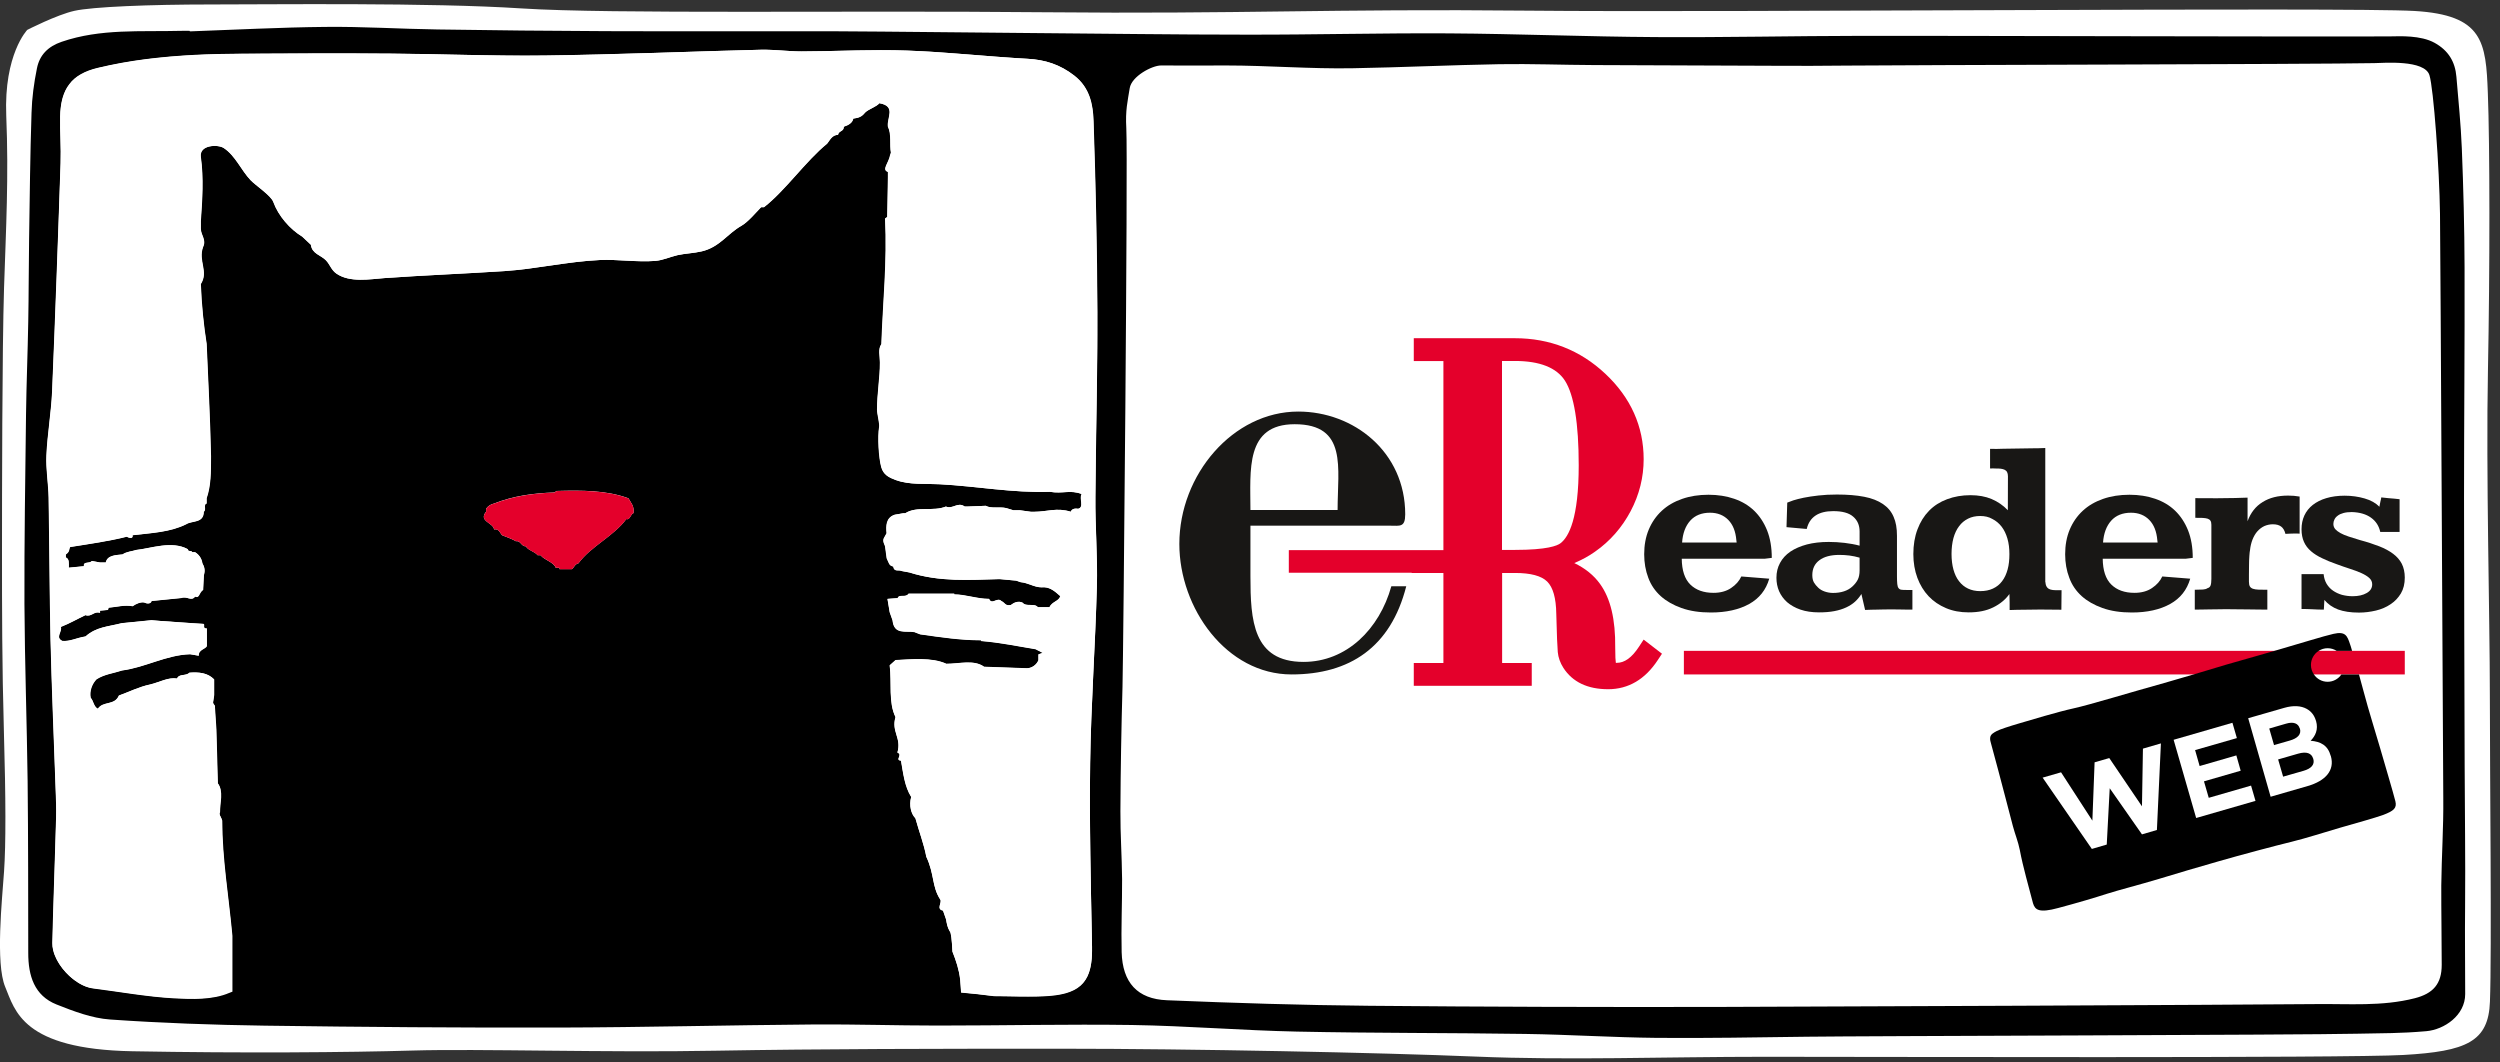
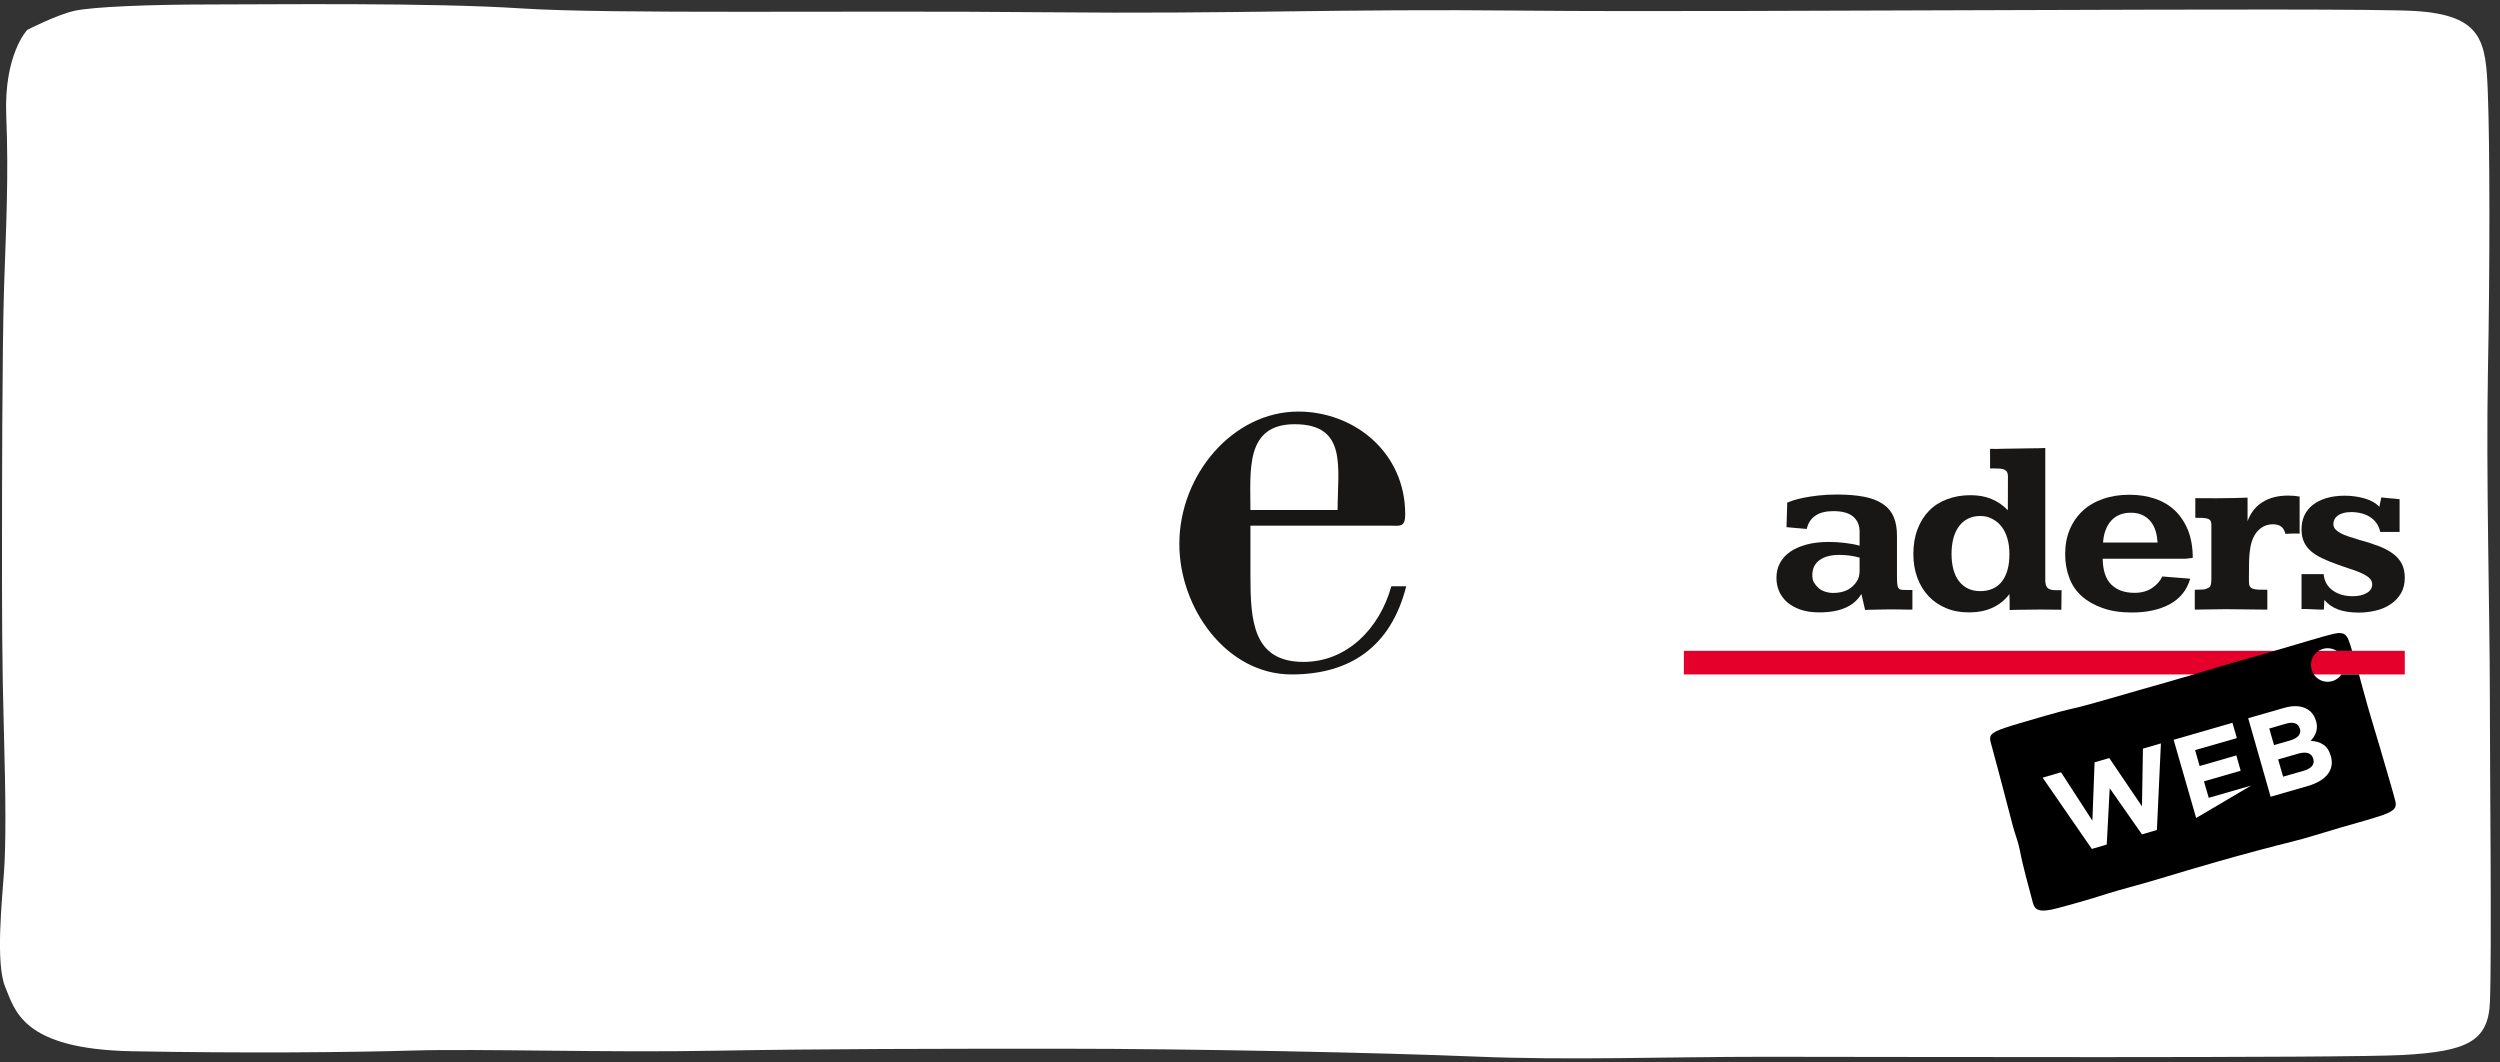
<svg xmlns="http://www.w3.org/2000/svg" width="80" height="34" viewBox="0 0 80 34" fill="none">
  <rect x="0" y="0" width="80" height="34" fill="#333333" stroke="none" />
  <g clip-path="url(#clip0_23096_351286)">
    <path fill-rule="evenodd" clip-rule="evenodd" d="M0.873 0.956C0.873 0.956 0.122 1.731 0.2 3.7C0.281 5.669 0.193 7.274 0.129 9.226C0.068 11.181 0.064 15.914 0.064 17.679C0.064 19.444 0.064 21.27 0.125 23.415C0.186 25.561 0.19 27.016 0.129 27.897C0.068 28.781 -0.149 30.825 0.166 31.58C0.481 32.334 0.711 33.576 4.235 33.64C7.76 33.705 11.138 33.678 13.217 33.617C15.296 33.555 19.423 33.688 22.883 33.623C26.343 33.562 29.898 33.559 33.991 33.559C38.08 33.559 44.188 33.684 47.208 33.81C50.228 33.936 53.214 33.817 56.487 33.817C59.761 33.817 75.098 33.865 76.909 33.759C78.933 33.644 79.631 33.331 79.678 32.056C79.739 30.485 79.675 24.677 79.675 22.218C79.675 19.76 79.55 15.149 79.614 11.871C79.678 8.593 79.675 4.618 79.611 2.979C79.55 1.34 79.462 0.48 77.261 0.351C75.061 0.225 55.188 0.405 48.894 0.341C42.6 0.276 39.712 0.453 33.419 0.392C27.125 0.33 19.575 0.456 16.68 0.269C13.783 0.079 8.687 0.143 6.737 0.143C4.787 0.143 2.949 0.218 2.38 0.347C1.815 0.473 0.873 0.956 0.873 0.956Z" fill="white" />
    <path d="M6.074 1.004C6.074 0.997 6.074 0.994 6.074 0.987C5.979 0.987 5.884 0.983 5.786 0.987C4.51 1.021 3.22 0.909 1.974 1.337C1.534 1.487 1.266 1.762 1.182 2.187C1.087 2.653 1.022 3.132 1.009 3.608C0.965 4.962 0.951 6.312 0.931 7.665C0.917 8.542 0.921 9.416 0.904 10.293C0.887 11.28 0.846 12.262 0.833 13.248C0.809 15.275 0.775 17.302 0.782 19.328C0.792 21.219 0.86 23.11 0.884 25C0.904 26.833 0.901 28.666 0.904 30.498C0.904 31.219 1.094 31.859 1.811 32.144C2.36 32.362 2.942 32.583 3.521 32.624C5.166 32.739 6.818 32.797 8.467 32.821C11.606 32.865 14.747 32.889 17.886 32.882C20.601 32.875 23.316 32.804 26.031 32.783C27.355 32.773 28.679 32.818 30.006 32.818C32.081 32.818 34.153 32.77 36.228 32.8C37.989 32.828 39.746 32.974 41.503 33.011C43.937 33.062 46.372 33.049 48.809 33.086C50.211 33.106 51.612 33.198 53.014 33.212C54.619 33.226 56.224 33.195 57.832 33.175C59.518 33.151 73.733 33.12 75.419 33.079C76.279 33.059 77.139 33.045 77.996 32.971C78.575 32.919 78.741 32.726 78.771 32.154C78.825 31.104 78.873 30.05 78.883 28.995C78.896 27.503 78.876 26.007 78.869 24.514C78.862 21.651 78.849 18.784 78.849 15.921C78.849 13.47 78.873 11.014 78.866 8.563C78.862 7.291 78.829 6.016 78.778 4.744C78.747 3.982 78.669 3.221 78.605 2.459C78.564 1.976 78.348 1.619 77.908 1.374C77.461 1.126 76.997 1.167 76.516 1.167C75.044 1.177 61.048 1.143 59.575 1.15C57.381 1.15 55.184 1.201 52.99 1.187C50.779 1.174 48.569 1.082 46.358 1.068C44.205 1.055 42.048 1.113 39.895 1.109C37.617 1.109 35.338 1.075 33.06 1.058C30.91 1.041 28.757 1.011 26.607 1C24.2 0.994 21.803 1.007 19.402 0.997C17.605 0.99 15.807 0.97 14.006 0.943C12.807 0.926 11.606 0.847 10.407 0.861C8.961 0.875 7.519 0.953 6.074 1.004Z" fill="white" />
-     <path d="M78.869 24.51C78.862 21.647 78.849 18.781 78.849 15.918C78.849 13.466 78.873 11.011 78.866 8.559C78.862 7.288 78.829 6.013 78.778 4.741C78.747 3.979 78.669 3.217 78.605 2.456C78.564 1.973 78.348 1.616 77.908 1.371C77.461 1.123 76.787 1.16 76.516 1.164C75.044 1.181 61.048 1.14 59.575 1.147C57.381 1.15 55.184 1.201 52.99 1.187C50.779 1.174 48.569 1.082 46.358 1.068C44.205 1.055 42.048 1.113 39.895 1.109C37.617 1.109 35.338 1.075 33.06 1.058C30.91 1.041 28.757 1.011 26.607 1C24.2 0.994 21.803 1.007 19.402 0.997C17.605 0.99 15.807 0.97 14.006 0.943C12.807 0.926 11.606 0.847 10.407 0.861C8.961 0.875 7.519 0.953 6.074 1.004C6.074 0.997 6.074 0.994 6.074 0.987C5.979 0.987 5.884 0.983 5.786 0.987C4.51 1.021 3.22 0.909 1.974 1.337C1.534 1.487 1.266 1.762 1.182 2.187C1.087 2.653 1.022 3.132 1.009 3.608C0.965 4.962 0.951 6.312 0.931 7.665C0.917 8.542 0.921 9.416 0.904 10.293C0.887 11.28 0.846 12.262 0.833 13.248C0.809 15.275 0.775 17.302 0.782 19.328C0.792 21.219 0.86 23.11 0.884 25C0.904 26.833 0.901 28.666 0.904 30.498C0.904 31.219 1.094 31.859 1.811 32.144C2.36 32.362 2.942 32.583 3.521 32.624C5.166 32.739 6.818 32.797 8.467 32.821C11.606 32.865 14.747 32.889 17.886 32.882C20.601 32.875 23.316 32.804 26.031 32.783C27.355 32.773 28.679 32.818 30.006 32.818C32.081 32.818 34.153 32.77 36.228 32.8C37.989 32.828 39.746 32.974 41.503 33.011C43.937 33.062 46.372 33.049 48.809 33.086C50.211 33.106 51.612 33.198 53.014 33.212C54.619 33.226 56.224 33.195 57.832 33.175C59.518 33.151 73.733 33.12 75.419 33.079C76.279 33.059 76.784 33.072 77.64 32.998C78.219 32.947 78.886 32.491 78.886 31.811C78.886 30.757 78.873 30.046 78.883 28.995C78.896 27.496 78.873 26.003 78.869 24.51ZM17.879 18.169H17.784C17.716 17.982 17.436 17.934 17.297 17.767H17.205C17.114 17.648 16.88 17.601 16.833 17.485C16.67 17.485 16.67 17.295 16.508 17.319C16.393 17.247 16.183 17.176 16.068 17.128C15.997 17.057 15.976 16.914 15.81 16.941C15.79 16.727 15.299 16.683 15.556 16.373V16.278C15.604 16.207 15.695 16.135 15.81 16.112C16.413 15.873 17.043 15.782 17.74 15.758L17.811 15.71C18.624 15.687 19.413 15.687 20.11 15.945C20.201 16.112 20.296 16.183 20.273 16.418C20.181 16.441 20.157 16.656 20.042 16.608C19.646 17.152 18.905 17.482 18.509 18.026C18.394 18.05 18.37 18.165 18.299 18.213H17.903C17.923 18.196 17.899 18.169 17.879 18.169ZM35.101 18.774C35.05 20.658 34.912 22.542 34.885 24.429C34.857 26.387 34.908 28.343 34.945 30.301C34.966 31.362 34.631 31.791 33.571 31.872C32.989 31.916 32.4 31.879 31.814 31.879C31.462 31.831 31.106 31.794 30.754 31.763C30.747 31.624 30.737 31.485 30.724 31.349C30.69 31.036 30.592 30.743 30.477 30.454C30.46 30.09 30.433 29.825 30.389 29.801C30.317 29.682 30.297 29.567 30.273 29.424L30.175 29.142C29.945 29.094 30.155 28.88 30.087 28.788C29.813 28.366 29.908 27.986 29.64 27.418C29.566 27.017 29.41 26.615 29.292 26.187C29.153 26.044 29.085 25.786 29.156 25.503C28.946 25.174 28.899 24.745 28.831 24.344C28.621 24.323 28.902 24.157 28.716 24.085C28.855 23.613 28.516 23.422 28.655 22.95C28.422 22.477 28.54 21.862 28.469 21.294L28.655 21.127C29.166 21.103 29.816 21.032 30.28 21.246C30.7 21.246 31.164 21.103 31.489 21.341L32.856 21.389C32.995 21.389 33.158 21.297 33.229 21.131V20.944L33.368 20.896L33.138 20.777C32.559 20.682 32 20.563 31.394 20.515V20.491C30.744 20.491 30.114 20.396 29.444 20.301L29.258 20.229C28.98 20.182 28.608 20.325 28.56 19.852L28.469 19.593L28.398 19.169L28.723 19.145C28.77 19.002 28.98 19.145 29.072 19.002H30.534V19.026C30.907 19.026 31.255 19.169 31.648 19.169C31.739 19.379 31.905 19.097 32.044 19.24C32.159 19.288 32.159 19.407 32.345 19.359C32.437 19.288 32.575 19.216 32.718 19.288C32.833 19.43 33.09 19.288 33.205 19.43H33.578C33.669 19.243 33.879 19.243 33.926 19.077C33.74 18.91 33.578 18.767 33.324 18.794C33.09 18.794 32.904 18.652 32.65 18.628L32.511 18.58L32 18.533H31.929C31.022 18.556 30.07 18.628 29.095 18.318L28.838 18.271C28.767 18.223 28.604 18.318 28.581 18.128C28.442 18.104 28.442 18.009 28.371 17.866L28.323 17.512C28.323 17.441 28.232 17.346 28.276 17.23L28.367 17.064C28.344 16.829 28.344 16.567 28.625 16.472L28.902 16.424H28.973C29.346 16.186 29.877 16.377 30.273 16.21C30.504 16.305 30.646 16.047 30.876 16.21H30.947L31.55 16.186C31.712 16.282 31.99 16.21 32.2 16.258L32.433 16.329H32.643L32.992 16.377H33.111C33.503 16.377 33.828 16.234 34.272 16.377C34.295 16.305 34.363 16.258 34.505 16.282C34.715 16.234 34.529 15.948 34.62 15.809C34.248 15.666 34.018 15.809 33.598 15.738C32.416 15.778 31.252 15.557 30.077 15.496C29.613 15.472 29.112 15.52 28.665 15.36C28.449 15.278 28.276 15.19 28.208 14.952C28.124 14.649 28.083 13.976 28.14 13.66C28.161 13.548 28.073 13.255 28.073 13.109C28.069 12.599 28.164 12.106 28.164 11.603C28.164 11.392 28.093 11.178 28.212 11.011C28.259 9.641 28.398 8.386 28.33 6.992L28.398 6.944L28.422 5.669V5.502C28.212 5.431 28.445 5.22 28.493 4.958L28.516 4.887C28.469 4.629 28.54 4.295 28.422 4.057C28.374 3.775 28.699 3.398 28.144 3.302C28.049 3.421 27.795 3.489 27.68 3.608C27.589 3.727 27.494 3.775 27.308 3.795C27.284 3.938 27.145 4.01 27.006 4.054C27.006 4.221 26.844 4.173 26.82 4.316C26.634 4.316 26.563 4.482 26.471 4.598C25.798 5.142 25.124 6.111 24.45 6.631H24.359C24.196 6.798 23.939 7.104 23.733 7.223C23.279 7.478 23.035 7.907 22.463 8.043C22.206 8.104 21.938 8.111 21.684 8.165C21.451 8.219 21.217 8.328 20.977 8.349C20.381 8.396 19.785 8.294 19.189 8.321C18.17 8.369 17.161 8.607 16.146 8.675C14.866 8.76 13.583 8.808 12.303 8.899C11.846 8.933 11.196 9.052 10.769 8.753C10.604 8.634 10.573 8.478 10.441 8.335C10.285 8.168 9.984 8.124 9.957 7.835L9.679 7.573C9.283 7.335 8.914 6.91 8.752 6.461C8.681 6.261 8.179 5.931 8.027 5.768C7.722 5.448 7.543 4.986 7.167 4.737C6.978 4.615 6.375 4.632 6.429 5.02C6.524 5.703 6.477 6.39 6.429 7.077V7.315C6.429 7.529 6.615 7.668 6.5 7.907C6.338 8.355 6.686 8.685 6.429 9.09C6.453 9.753 6.521 10.413 6.615 11.004C6.663 12.164 6.73 13.415 6.754 14.598C6.754 15.119 6.754 15.544 6.615 15.945V16.115C6.5 16.139 6.615 16.326 6.524 16.373C6.524 16.751 6.152 16.656 5.965 16.775C5.454 17.033 4.851 17.057 4.245 17.128C4.269 17.271 4.107 17.2 4.059 17.176C3.501 17.319 2.851 17.41 2.248 17.506C2.201 17.577 2.248 17.648 2.109 17.744V17.839C2.228 17.887 2.204 18.026 2.204 18.169L2.692 18.121C2.668 17.954 2.854 18.05 2.949 17.954L3.206 18.002H3.392C3.44 17.764 3.717 17.764 3.927 17.744C4.066 17.648 4.229 17.648 4.367 17.601C4.831 17.553 5.505 17.295 6.016 17.577C6.016 17.672 6.131 17.601 6.155 17.672H6.246C6.361 17.744 6.456 17.863 6.48 18.026C6.548 18.145 6.571 18.264 6.527 18.403L6.504 18.876C6.365 18.971 6.388 19.162 6.246 19.09C6.131 19.257 5.989 19.067 5.806 19.138L4.855 19.233C4.831 19.328 4.716 19.328 4.621 19.281C4.506 19.257 4.344 19.328 4.249 19.4C3.971 19.352 3.761 19.424 3.48 19.447L3.457 19.519L3.203 19.543V19.614C3.017 19.543 2.925 19.757 2.739 19.685C2.482 19.804 2.251 19.944 1.95 20.063C1.997 20.229 1.764 20.393 1.997 20.512C2.255 20.535 2.438 20.416 2.742 20.369C3.091 20.059 3.44 20.059 3.904 19.944L4.855 19.849L5.132 19.872L6.155 19.944L6.527 19.968C6.551 20.015 6.504 20.087 6.575 20.11H6.622V20.678C6.575 20.773 6.344 20.797 6.365 20.984L6.087 20.937C5.319 20.96 4.648 21.362 3.904 21.457C3.626 21.552 3.345 21.576 3.091 21.739C2.952 21.882 2.861 22.117 2.905 22.331C2.996 22.426 2.996 22.613 3.138 22.684C3.301 22.426 3.673 22.589 3.812 22.259C4.137 22.14 4.462 21.977 4.811 21.906C5.112 21.834 5.39 21.668 5.671 21.715C5.738 21.549 5.948 21.644 6.067 21.528C6.368 21.505 6.646 21.528 6.856 21.742V22.236L6.832 22.426C6.785 22.545 6.903 22.569 6.879 22.616L6.927 23.348L6.974 25.075C7.16 25.313 7.042 25.687 7.042 25.996C6.995 26.068 7.089 26.163 7.113 26.258C7.113 27.489 7.323 28.693 7.438 29.948V31.733C7.404 31.746 7.37 31.76 7.333 31.774C6.812 31.998 6.158 31.978 5.569 31.947C4.703 31.899 3.839 31.74 2.976 31.631C2.377 31.556 1.669 30.791 1.683 30.182C1.713 28.843 1.767 27.503 1.801 26.163C1.811 25.796 1.791 25.425 1.777 25.058C1.727 23.528 1.659 22.001 1.622 20.471C1.588 18.954 1.588 17.438 1.561 15.925C1.554 15.479 1.469 15.03 1.49 14.585C1.52 13.898 1.642 13.214 1.672 12.528C1.777 10.093 1.862 7.655 1.943 5.217C1.96 4.724 1.923 4.231 1.93 3.734C1.947 2.843 2.295 2.381 3.145 2.177C4.635 1.82 6.155 1.735 7.678 1.725C9.287 1.714 10.895 1.708 12.506 1.718C14.158 1.728 15.807 1.799 17.456 1.779C19.758 1.748 22.057 1.65 24.359 1.592C24.789 1.582 25.222 1.646 25.655 1.646C26.786 1.643 27.917 1.578 29.044 1.619C30.324 1.663 31.601 1.813 32.88 1.881C33.446 1.912 33.926 2.065 34.38 2.418C34.874 2.803 34.979 3.336 34.996 3.874C35.064 5.914 35.111 7.954 35.118 9.994C35.125 11.966 35.067 13.935 35.057 15.908C35.044 16.863 35.128 17.819 35.101 18.774ZM78.135 30.876C78.135 31.485 77.86 31.794 77.271 31.944C76.222 32.212 75.159 32.117 74.096 32.131C71.888 32.154 57.154 32.219 54.947 32.222C51.233 32.229 47.519 32.219 43.809 32.185C41.656 32.165 39.499 32.097 37.346 32.008C36.394 31.971 35.92 31.44 35.893 30.471C35.873 29.693 35.91 28.91 35.907 28.132C35.9 27.407 35.849 26.683 35.853 25.959C35.859 24.633 35.883 23.303 35.92 21.977C35.947 21.008 36.096 5.074 36.042 4.105C36.008 3.52 36.086 3.238 36.151 2.82C36.212 2.442 36.862 2.095 37.153 2.095C38.094 2.102 38.29 2.095 39.231 2.095C39.231 2.065 39.231 2.126 39.231 2.095C40.582 2.095 41.933 2.208 43.284 2.184C44.852 2.156 46.419 2.082 47.983 2.054C48.989 2.037 49.994 2.078 51 2.082C52.933 2.092 54.866 2.099 56.799 2.105C57.561 2.109 58.326 2.109 59.088 2.099C61.105 2.078 73.96 2.058 75.978 2.02C76.279 2.014 77.586 1.905 77.742 2.405C77.874 2.83 78.06 5.363 78.08 6.846C78.097 8.09 78.175 24.296 78.185 25.541C78.195 26.472 78.131 27.401 78.121 28.332C78.118 29.183 78.135 30.029 78.135 30.876Z" fill="black" />
-     <path d="M15.81 16.941C15.973 16.918 15.997 17.057 16.068 17.128C16.186 17.176 16.393 17.247 16.508 17.319C16.67 17.295 16.67 17.485 16.833 17.485C16.88 17.605 17.11 17.649 17.205 17.768H17.297C17.436 17.934 17.716 17.982 17.784 18.169H17.879C17.903 18.169 17.926 18.193 17.903 18.217H18.299C18.37 18.169 18.39 18.05 18.509 18.029C18.905 17.485 19.646 17.156 20.042 16.612C20.157 16.659 20.181 16.445 20.273 16.421C20.296 16.183 20.205 16.115 20.11 15.948C19.413 15.69 18.624 15.69 17.811 15.714L17.74 15.761C17.043 15.785 16.416 15.88 15.81 16.115C15.695 16.139 15.601 16.207 15.556 16.282V16.377C15.299 16.683 15.787 16.727 15.81 16.941Z" fill="#E4002B" />
-     <path d="M35.064 14.428C35.071 13.935 35.077 13.442 35.088 12.949C35.091 12.704 35.094 12.456 35.098 12.211C35.108 11.473 35.115 10.732 35.111 9.994C35.108 9.229 35.098 8.464 35.084 7.699C35.064 6.424 35.03 5.149 34.986 3.873C34.972 3.438 34.901 3.003 34.607 2.649C34.563 2.595 34.512 2.544 34.455 2.493C34.427 2.469 34.397 2.442 34.367 2.418C34.14 2.241 33.906 2.115 33.659 2.027C33.412 1.942 33.151 1.894 32.867 1.881C32.708 1.871 32.548 1.864 32.386 1.85C32.068 1.83 31.746 1.803 31.428 1.779C31.11 1.752 30.788 1.728 30.47 1.704C29.989 1.667 29.512 1.636 29.031 1.619C28.75 1.609 28.465 1.605 28.184 1.605C27.338 1.605 26.492 1.643 25.642 1.646C25.588 1.646 25.534 1.646 25.48 1.643C25.371 1.639 25.263 1.633 25.154 1.626C25.053 1.619 24.945 1.612 24.836 1.605C24.728 1.599 24.619 1.595 24.511 1.592C24.457 1.592 24.403 1.592 24.349 1.592C23.485 1.612 22.622 1.639 21.759 1.667C21.471 1.677 21.183 1.684 20.895 1.694C20.32 1.711 19.744 1.728 19.169 1.741C18.593 1.755 18.018 1.769 17.442 1.775C17.236 1.779 17.029 1.779 16.823 1.779C16.41 1.779 15.997 1.775 15.584 1.769C15.171 1.762 14.758 1.752 14.345 1.745C14.138 1.741 13.931 1.735 13.725 1.731C13.312 1.724 12.899 1.718 12.486 1.714C12.083 1.711 11.68 1.711 11.281 1.707C10.881 1.704 10.475 1.707 10.075 1.707C9.27 1.707 8.467 1.714 7.661 1.718C7.184 1.721 6.71 1.731 6.236 1.755C5.193 1.809 4.154 1.925 3.132 2.17C3.027 2.194 2.928 2.224 2.837 2.258C2.746 2.292 2.664 2.33 2.587 2.374C2.549 2.394 2.512 2.418 2.478 2.442C2.41 2.489 2.346 2.544 2.292 2.602C2.238 2.666 2.19 2.728 2.146 2.796C2.001 3.037 1.93 3.346 1.923 3.734C1.913 4.227 1.953 4.724 1.937 5.217C1.896 6.434 1.855 7.655 1.808 8.872C1.764 10.089 1.716 11.31 1.666 12.527C1.659 12.697 1.645 12.871 1.628 13.041C1.611 13.211 1.595 13.384 1.574 13.554C1.537 13.898 1.496 14.238 1.483 14.581C1.466 14.969 1.527 15.36 1.547 15.754C1.551 15.809 1.554 15.867 1.554 15.921C1.574 17.057 1.578 18.196 1.595 19.331C1.601 19.709 1.608 20.09 1.615 20.467C1.632 21.232 1.659 21.997 1.686 22.759C1.713 23.524 1.744 24.289 1.771 25.051C1.774 25.143 1.777 25.235 1.781 25.326C1.791 25.602 1.801 25.881 1.794 26.156C1.784 26.489 1.774 26.826 1.764 27.159C1.744 27.829 1.72 28.499 1.7 29.169C1.689 29.502 1.679 29.839 1.672 30.172C1.669 30.247 1.679 30.325 1.7 30.406C1.794 30.804 2.133 31.219 2.509 31.447C2.62 31.515 2.739 31.569 2.851 31.596C2.888 31.607 2.925 31.613 2.966 31.617C3.616 31.699 4.262 31.807 4.909 31.879C5.126 31.903 5.342 31.92 5.559 31.933C5.634 31.937 5.708 31.94 5.782 31.943C5.931 31.95 6.087 31.954 6.24 31.95C6.317 31.95 6.392 31.947 6.466 31.94C6.504 31.937 6.541 31.933 6.578 31.93C6.839 31.906 7.093 31.855 7.319 31.756C7.333 31.75 7.347 31.746 7.36 31.739C7.38 31.729 7.404 31.722 7.424 31.712V29.927C7.309 28.672 7.099 27.468 7.099 26.238C7.076 26.142 6.984 26.047 7.028 25.976C7.028 25.666 7.147 25.292 6.961 25.054L6.913 23.327L6.866 22.596C6.89 22.548 6.774 22.524 6.818 22.405L6.846 22.235V21.739C6.636 21.525 6.358 21.504 6.057 21.525C5.942 21.644 5.732 21.549 5.661 21.712C5.38 21.664 5.102 21.831 4.801 21.902C4.452 21.974 4.127 22.14 3.802 22.256C3.663 22.586 3.291 22.422 3.128 22.681C2.989 22.609 2.989 22.422 2.895 22.327C2.847 22.113 2.942 21.878 3.081 21.735C3.338 21.569 3.616 21.545 3.893 21.453C4.638 21.358 5.309 20.957 6.077 20.933L6.355 20.981C6.331 20.794 6.565 20.77 6.612 20.675V20.107H6.565C6.497 20.083 6.541 20.012 6.517 19.964L6.145 19.94L5.122 19.869L4.845 19.845L3.893 19.94C3.43 20.059 3.081 20.059 2.732 20.365C2.431 20.413 2.245 20.528 1.987 20.508C1.754 20.389 1.987 20.226 1.94 20.059C2.241 19.94 2.475 19.801 2.729 19.682C2.915 19.753 3.01 19.539 3.193 19.61V19.539L3.446 19.515L3.47 19.444C3.751 19.42 3.958 19.349 4.239 19.396C4.33 19.325 4.496 19.253 4.611 19.277C4.702 19.325 4.821 19.325 4.845 19.229L5.796 19.134C5.982 19.063 6.121 19.253 6.236 19.087C6.375 19.158 6.351 18.968 6.493 18.872L6.517 18.4C6.565 18.257 6.541 18.141 6.47 18.022C6.446 17.856 6.355 17.74 6.236 17.669H6.145C6.121 17.597 6.006 17.669 6.006 17.573C5.495 17.291 4.821 17.55 4.357 17.597C4.218 17.645 4.056 17.645 3.917 17.74C3.707 17.764 3.43 17.764 3.382 17.998H3.196L2.939 17.951C2.847 18.046 2.661 17.951 2.681 18.117L2.194 18.165C2.194 18.022 2.218 17.883 2.099 17.835V17.74C2.238 17.645 2.194 17.573 2.238 17.502C2.84 17.407 3.494 17.312 4.049 17.172C4.096 17.196 4.259 17.267 4.235 17.125C4.838 17.053 5.444 17.029 5.955 16.771C6.141 16.652 6.514 16.747 6.514 16.37C6.605 16.322 6.49 16.132 6.605 16.111V15.945C6.744 15.543 6.744 15.118 6.744 14.598C6.72 13.415 6.653 12.164 6.605 11.004C6.514 10.412 6.443 9.749 6.419 9.09C6.676 8.688 6.328 8.355 6.49 7.906C6.605 7.668 6.419 7.529 6.419 7.315V7.077C6.466 6.39 6.514 5.706 6.419 5.019C6.365 4.632 6.967 4.611 7.157 4.737C7.533 4.985 7.712 5.448 8.017 5.767C8.173 5.931 8.67 6.26 8.741 6.461C8.904 6.91 9.276 7.335 9.669 7.573L9.947 7.835C9.974 8.12 10.278 8.168 10.431 8.335C10.563 8.478 10.593 8.634 10.759 8.753C11.186 9.052 11.836 8.933 12.293 8.899C13.573 8.807 14.856 8.756 16.135 8.675C17.151 8.607 18.16 8.369 19.179 8.321C19.775 8.294 20.371 8.393 20.967 8.348C21.207 8.328 21.441 8.219 21.674 8.165C21.928 8.107 22.195 8.103 22.453 8.042C23.025 7.906 23.269 7.478 23.722 7.223C23.932 7.104 24.186 6.798 24.349 6.631H24.44C25.114 6.111 25.788 5.142 26.461 4.598C26.553 4.479 26.624 4.315 26.81 4.315C26.834 4.173 26.996 4.22 26.996 4.054C27.135 4.006 27.274 3.935 27.297 3.795C27.484 3.771 27.575 3.724 27.67 3.608C27.788 3.489 28.042 3.418 28.134 3.302C28.689 3.397 28.364 3.775 28.411 4.057C28.53 4.295 28.459 4.625 28.506 4.887L28.482 4.958C28.435 5.22 28.201 5.431 28.411 5.502V5.669L28.388 6.944L28.32 6.992C28.388 8.386 28.249 9.637 28.201 11.011C28.086 11.174 28.154 11.388 28.154 11.602C28.154 12.106 28.063 12.595 28.063 13.109C28.063 13.255 28.147 13.547 28.13 13.66C28.076 13.976 28.113 14.653 28.198 14.952C28.266 15.19 28.435 15.278 28.655 15.36C29.102 15.523 29.6 15.472 30.067 15.496C31.242 15.557 32.406 15.778 33.588 15.737C34.004 15.809 34.238 15.666 34.61 15.809C34.519 15.951 34.702 16.234 34.495 16.281C34.356 16.258 34.285 16.305 34.261 16.377C33.821 16.234 33.493 16.377 33.1 16.377H32.982L32.633 16.329H32.423L32.19 16.258C31.98 16.21 31.702 16.281 31.54 16.186L30.937 16.21H30.866C30.636 16.047 30.493 16.305 30.263 16.21C29.867 16.377 29.336 16.186 28.963 16.424H28.912L28.635 16.472C28.357 16.567 28.357 16.825 28.378 17.063L28.286 17.23C28.239 17.349 28.334 17.444 28.334 17.512L28.381 17.866C28.452 18.009 28.452 18.104 28.591 18.128C28.614 18.315 28.777 18.223 28.848 18.27L29.105 18.318C30.08 18.628 31.032 18.556 31.939 18.532H32.01L32.521 18.58L32.66 18.628C32.917 18.651 33.1 18.794 33.334 18.794C33.588 18.77 33.75 18.913 33.937 19.076C33.889 19.243 33.679 19.243 33.588 19.43H33.215C33.1 19.287 32.843 19.43 32.728 19.287C32.589 19.216 32.45 19.287 32.355 19.359C32.163 19.399 32.163 19.28 32.047 19.233C31.909 19.09 31.746 19.376 31.651 19.161C31.255 19.161 30.907 19.019 30.537 19.019V18.995H29.075C28.983 19.138 28.774 18.995 28.726 19.138L28.401 19.161L28.472 19.587L28.564 19.845C28.611 20.318 28.983 20.175 29.261 20.222L29.447 20.294C30.121 20.389 30.747 20.484 31.397 20.484V20.508C32 20.556 32.559 20.675 33.141 20.77L33.371 20.889L33.232 20.936V21.123C33.165 21.29 33.002 21.382 32.86 21.382L31.492 21.334C31.167 21.1 30.703 21.239 30.284 21.239C29.82 21.025 29.17 21.096 28.659 21.12L28.472 21.287C28.543 21.851 28.425 22.467 28.659 22.943C28.52 23.415 28.858 23.606 28.719 24.078C28.906 24.15 28.628 24.316 28.834 24.337C28.906 24.738 28.953 25.166 29.16 25.496C29.088 25.779 29.156 26.04 29.295 26.18C29.41 26.608 29.569 27.009 29.644 27.411C29.908 27.979 29.816 28.359 30.091 28.781C30.158 28.876 29.948 29.09 30.179 29.135L30.277 29.417C30.3 29.56 30.324 29.675 30.392 29.794C30.436 29.822 30.463 30.087 30.48 30.447C30.595 30.736 30.693 31.029 30.727 31.341C30.741 31.481 30.751 31.617 30.758 31.756C30.927 31.773 31.099 31.79 31.269 31.807C31.451 31.828 31.634 31.848 31.814 31.872C31.888 31.872 31.959 31.872 32.034 31.872C32.179 31.875 32.328 31.875 32.474 31.879C32.62 31.882 32.769 31.882 32.914 31.882C33.134 31.882 33.354 31.875 33.571 31.858C34.035 31.821 34.36 31.719 34.576 31.529C34.668 31.447 34.742 31.348 34.8 31.229C34.911 30.995 34.952 30.685 34.945 30.287C34.925 29.308 34.905 28.329 34.891 27.349C34.888 27.105 34.885 26.86 34.881 26.615C34.874 25.881 34.874 25.146 34.885 24.412C34.898 23.47 34.939 22.528 34.983 21.586C35.027 20.644 35.074 19.702 35.098 18.76C35.111 18.284 35.098 17.805 35.081 17.325C35.064 16.846 35.044 16.37 35.047 15.89C35.05 15.411 35.057 14.918 35.064 14.428Z" fill="white" />
-     <path d="M56.477 17.879H53.816C53.82 18.253 53.911 18.529 54.09 18.705C54.27 18.882 54.517 18.971 54.832 18.971C55.052 18.971 55.242 18.92 55.394 18.817C55.546 18.715 55.655 18.593 55.722 18.447L56.616 18.518C56.511 18.879 56.298 19.147 55.973 19.328C55.648 19.508 55.238 19.6 54.747 19.6C54.389 19.6 54.074 19.552 53.809 19.457C53.542 19.362 53.322 19.236 53.143 19.076C52.967 18.916 52.831 18.722 52.746 18.491C52.658 18.26 52.614 18.008 52.614 17.736C52.614 17.444 52.662 17.182 52.76 16.947C52.858 16.713 52.997 16.512 53.176 16.346C53.356 16.179 53.572 16.053 53.827 15.965C54.08 15.876 54.361 15.832 54.673 15.832C54.974 15.832 55.248 15.876 55.495 15.961C55.743 16.046 55.956 16.172 56.132 16.342C56.308 16.512 56.447 16.723 56.548 16.975C56.647 17.226 56.697 17.519 56.697 17.852L56.477 17.879ZM55.57 17.369V17.342C55.57 17.335 55.57 17.325 55.567 17.315C55.567 17.304 55.563 17.294 55.563 17.284C55.539 17.005 55.455 16.791 55.306 16.638C55.157 16.485 54.961 16.407 54.72 16.407C54.453 16.407 54.239 16.492 54.087 16.662C53.935 16.832 53.847 17.066 53.827 17.362H55.567V17.369H55.57Z" fill="#181715" />
    <path d="M60.703 18.44C60.703 18.549 60.706 18.631 60.713 18.692C60.719 18.753 60.733 18.797 60.757 18.824C60.78 18.852 60.811 18.869 60.848 18.872C60.889 18.879 60.94 18.879 61.007 18.879H61.197V19.508C61.176 19.508 61.129 19.508 61.061 19.508C60.99 19.508 60.912 19.508 60.831 19.504C60.746 19.504 60.669 19.501 60.591 19.501C60.513 19.501 60.459 19.501 60.428 19.501C60.354 19.501 60.289 19.501 60.228 19.504C60.168 19.504 60.11 19.508 60.056 19.508C59.998 19.508 59.941 19.511 59.883 19.511C59.822 19.511 59.758 19.515 59.683 19.518L59.565 19.008C59.507 19.1 59.44 19.181 59.362 19.253C59.284 19.324 59.189 19.385 59.081 19.436C58.972 19.487 58.844 19.528 58.702 19.555C58.559 19.583 58.394 19.596 58.207 19.596C57.984 19.596 57.784 19.566 57.615 19.508C57.446 19.45 57.303 19.368 57.188 19.27C57.077 19.171 56.989 19.052 56.931 18.919C56.873 18.784 56.846 18.641 56.846 18.488C56.846 18.311 56.884 18.154 56.962 18.012C57.039 17.869 57.148 17.75 57.293 17.651C57.439 17.553 57.615 17.478 57.818 17.423C58.025 17.369 58.258 17.342 58.519 17.342C58.688 17.342 58.857 17.352 59.027 17.372C59.196 17.393 59.355 17.42 59.507 17.461V17.009C59.507 16.808 59.44 16.651 59.301 16.532C59.166 16.413 58.952 16.356 58.664 16.356C58.19 16.356 57.906 16.546 57.815 16.927L57.168 16.869L57.192 16.084C57.232 16.067 57.293 16.043 57.385 16.012C57.473 15.985 57.584 15.954 57.72 15.927C57.855 15.9 58.011 15.876 58.19 15.856C58.367 15.835 58.566 15.825 58.783 15.825C59.121 15.825 59.413 15.849 59.656 15.897C59.9 15.944 60.096 16.022 60.252 16.128C60.408 16.233 60.523 16.369 60.594 16.536C60.669 16.703 60.703 16.903 60.703 17.145V18.44ZM58.857 17.757C58.583 17.757 58.37 17.814 58.221 17.927C58.069 18.039 57.994 18.199 57.994 18.403C57.994 18.501 58.011 18.576 58.045 18.637C58.079 18.695 58.126 18.753 58.184 18.807C58.241 18.862 58.312 18.902 58.394 18.93C58.475 18.957 58.563 18.974 58.658 18.974C58.786 18.974 58.901 18.957 59.006 18.923C59.111 18.889 59.199 18.838 59.274 18.77C59.348 18.702 59.406 18.631 59.447 18.552C59.487 18.474 59.507 18.372 59.507 18.25V17.845C59.399 17.814 59.291 17.791 59.182 17.777C59.074 17.763 58.966 17.757 58.857 17.757Z" fill="#181715" />
    <path d="M65.456 18.634C65.456 18.709 65.48 18.767 65.523 18.814C65.567 18.858 65.652 18.886 65.777 18.886H65.97L65.964 19.511C65.859 19.511 65.747 19.511 65.632 19.508C65.513 19.508 65.402 19.505 65.29 19.505C65.124 19.508 64.962 19.508 64.799 19.511C64.636 19.511 64.471 19.515 64.308 19.521C64.308 19.505 64.308 19.474 64.308 19.43C64.308 19.386 64.308 19.338 64.308 19.287C64.308 19.236 64.308 19.185 64.305 19.134C64.305 19.083 64.301 19.042 64.301 19.008C64.176 19.185 64.003 19.328 63.783 19.436C63.563 19.545 63.303 19.596 62.998 19.596C62.73 19.596 62.49 19.552 62.273 19.46C62.057 19.369 61.87 19.243 61.715 19.079C61.562 18.916 61.441 18.719 61.356 18.491C61.271 18.263 61.227 18.008 61.227 17.73C61.227 17.437 61.271 17.172 61.359 16.941C61.447 16.706 61.569 16.509 61.728 16.346C61.887 16.182 62.08 16.06 62.307 15.975C62.534 15.89 62.781 15.846 63.055 15.846C63.309 15.846 63.533 15.886 63.729 15.968C63.925 16.05 64.102 16.172 64.251 16.328L64.254 15.24C64.254 15.186 64.244 15.142 64.227 15.108C64.21 15.074 64.183 15.05 64.149 15.033C64.115 15.016 64.075 15.006 64.027 14.999C63.98 14.992 63.922 14.992 63.861 14.992C63.834 14.989 63.804 14.989 63.773 14.989C63.743 14.989 63.712 14.992 63.682 14.992V14.363C63.824 14.367 63.963 14.367 64.098 14.36C64.234 14.356 64.389 14.353 64.559 14.353C64.718 14.35 64.87 14.35 65.016 14.346C65.161 14.346 65.307 14.343 65.449 14.336V18.634H65.456ZM63.367 16.512C63.221 16.512 63.093 16.539 62.978 16.597C62.862 16.655 62.768 16.733 62.69 16.839C62.612 16.941 62.551 17.07 62.51 17.219C62.47 17.369 62.449 17.539 62.449 17.726C62.449 17.913 62.47 18.08 62.51 18.226C62.551 18.372 62.608 18.498 62.69 18.6C62.768 18.702 62.862 18.78 62.978 18.835C63.093 18.889 63.221 18.916 63.367 18.916C63.519 18.916 63.658 18.889 63.773 18.835C63.892 18.78 63.99 18.702 64.068 18.597C64.146 18.495 64.203 18.369 64.244 18.223C64.284 18.076 64.301 17.913 64.301 17.733C64.301 17.549 64.281 17.383 64.237 17.233C64.193 17.083 64.132 16.958 64.051 16.852C63.969 16.747 63.871 16.665 63.756 16.607C63.641 16.539 63.509 16.512 63.367 16.512Z" fill="#181715" />
    <path d="M69.948 17.879H67.287C67.291 18.253 67.382 18.529 67.561 18.705C67.741 18.882 67.988 18.971 68.303 18.971C68.523 18.971 68.713 18.92 68.865 18.817C69.017 18.715 69.126 18.593 69.193 18.447L70.087 18.518C69.982 18.879 69.769 19.147 69.444 19.328C69.119 19.508 68.709 19.6 68.218 19.6C67.859 19.6 67.545 19.552 67.281 19.457C67.013 19.362 66.793 19.236 66.614 19.076C66.438 18.916 66.302 18.722 66.218 18.491C66.129 18.26 66.085 18.008 66.085 17.736C66.085 17.444 66.133 17.182 66.231 16.947C66.329 16.713 66.468 16.512 66.647 16.346C66.827 16.179 67.044 16.053 67.297 15.965C67.551 15.876 67.832 15.832 68.144 15.832C68.445 15.832 68.719 15.876 68.966 15.961C69.214 16.046 69.427 16.172 69.603 16.342C69.779 16.512 69.918 16.723 70.019 16.975C70.118 17.226 70.168 17.519 70.168 17.852L69.948 17.879ZM69.041 17.369V17.342C69.041 17.335 69.041 17.325 69.038 17.315C69.038 17.304 69.034 17.294 69.034 17.284C69.01 17.005 68.926 16.791 68.777 16.638C68.628 16.485 68.432 16.407 68.191 16.407C67.924 16.407 67.71 16.492 67.558 16.662C67.406 16.832 67.318 17.066 67.297 17.362H69.038V17.369H69.041Z" fill="#181715" />
    <path d="M70.937 15.944C71.384 15.941 71.712 15.934 71.922 15.924V16.679C72.02 16.41 72.179 16.203 72.403 16.067C72.623 15.927 72.894 15.859 73.219 15.859C73.28 15.859 73.341 15.863 73.402 15.866C73.463 15.873 73.523 15.88 73.588 15.89V17.077C73.564 17.073 73.534 17.073 73.5 17.073C73.466 17.073 73.435 17.073 73.412 17.073C73.371 17.073 73.324 17.073 73.27 17.077C73.215 17.077 73.171 17.08 73.134 17.084C73.107 16.975 73.06 16.896 72.995 16.849C72.931 16.801 72.843 16.777 72.731 16.777C72.633 16.777 72.542 16.798 72.457 16.835C72.372 16.876 72.301 16.93 72.237 17.002C72.173 17.073 72.122 17.162 72.081 17.264C72.041 17.366 72.013 17.481 72 17.607C71.993 17.634 71.986 17.692 71.98 17.784C71.973 17.876 71.969 17.974 71.969 18.083C71.966 18.192 71.966 18.297 71.966 18.396C71.966 18.498 71.966 18.57 71.966 18.614C71.966 18.682 71.976 18.733 71.997 18.767C72.017 18.801 72.051 18.825 72.095 18.841C72.142 18.858 72.203 18.865 72.278 18.869C72.352 18.869 72.447 18.872 72.555 18.872V19.508C72.45 19.508 72.349 19.508 72.247 19.505C72.146 19.505 72.044 19.501 71.939 19.501C71.834 19.501 71.726 19.501 71.607 19.498C71.492 19.498 71.364 19.494 71.228 19.494C71.12 19.494 71.025 19.494 70.937 19.498C70.849 19.498 70.768 19.501 70.69 19.501C70.612 19.501 70.537 19.501 70.463 19.505C70.388 19.505 70.311 19.508 70.233 19.508V18.872C70.341 18.872 70.429 18.869 70.493 18.865C70.558 18.858 70.605 18.848 70.632 18.825C70.683 18.811 70.72 18.784 70.737 18.739C70.754 18.695 70.764 18.624 70.764 18.525V16.794C70.764 16.737 70.754 16.692 70.734 16.662C70.713 16.631 70.683 16.611 70.642 16.597C70.602 16.584 70.548 16.577 70.483 16.573C70.419 16.57 70.341 16.57 70.25 16.57V15.941C70.294 15.941 70.524 15.944 70.937 15.944Z" fill="#181715" />
    <path d="M76.787 17.022H76.168C76.127 16.831 76.029 16.678 75.873 16.566C75.717 16.454 75.511 16.393 75.257 16.386C75.152 16.386 75.064 16.396 74.989 16.417C74.915 16.437 74.854 16.464 74.807 16.502C74.759 16.536 74.725 16.576 74.702 16.624C74.678 16.672 74.668 16.719 74.668 16.767C74.668 16.828 74.688 16.882 74.725 16.93C74.766 16.974 74.82 17.018 74.895 17.059C74.969 17.1 75.057 17.137 75.162 17.171C75.267 17.205 75.389 17.243 75.524 17.284C75.754 17.345 75.958 17.413 76.134 17.481C76.31 17.549 76.459 17.631 76.581 17.722C76.703 17.814 76.794 17.919 76.858 18.042C76.919 18.164 76.953 18.311 76.953 18.484C76.953 18.681 76.912 18.848 76.828 18.991C76.743 19.13 76.635 19.246 76.496 19.337C76.361 19.429 76.201 19.497 76.029 19.538C75.853 19.579 75.673 19.603 75.487 19.603C75.22 19.603 75 19.569 74.82 19.504C74.641 19.436 74.495 19.334 74.38 19.198L74.363 19.508C74.241 19.508 74.119 19.504 74.004 19.497C73.889 19.491 73.771 19.487 73.649 19.487V18.372H74.356C74.367 18.491 74.4 18.593 74.451 18.681C74.505 18.77 74.573 18.844 74.658 18.902C74.742 18.96 74.837 19.004 74.942 19.035C75.05 19.062 75.162 19.079 75.284 19.079C75.467 19.079 75.616 19.045 75.734 18.977C75.853 18.909 75.91 18.817 75.91 18.698C75.91 18.62 75.88 18.552 75.816 18.494C75.751 18.436 75.666 18.385 75.562 18.338C75.457 18.29 75.335 18.246 75.199 18.202C75.064 18.157 74.922 18.11 74.776 18.055C74.6 17.994 74.444 17.93 74.305 17.862C74.167 17.797 74.048 17.722 73.95 17.637C73.852 17.552 73.777 17.454 73.727 17.341C73.676 17.229 73.649 17.093 73.649 16.937C73.649 16.774 73.679 16.627 73.74 16.495C73.801 16.362 73.892 16.25 74.008 16.158C74.126 16.066 74.268 15.992 74.441 15.941C74.614 15.889 74.81 15.862 75.027 15.862C75.257 15.862 75.47 15.893 75.67 15.951C75.87 16.009 76.025 16.097 76.141 16.216C76.144 16.199 76.147 16.175 76.154 16.145C76.161 16.11 76.168 16.08 76.174 16.046C76.184 16.005 76.195 15.964 76.201 15.917C76.279 15.924 76.354 15.934 76.428 15.941C76.489 15.947 76.557 15.951 76.621 15.957C76.689 15.964 76.743 15.968 76.787 15.975V17.022Z" fill="#181715" />
    <path d="M40.014 16.822V18.437C40.014 19.848 40.091 21.181 41.713 21.181C43.088 21.181 44.141 20.134 44.523 18.76H45C44.503 20.715 43.186 21.582 41.331 21.582C39.248 21.582 37.739 19.464 37.739 17.407C37.739 15.186 39.458 13.17 41.544 13.17C43.321 13.17 44.967 14.462 44.967 16.458C44.967 16.883 44.794 16.822 44.489 16.822H40.014ZM42.803 16.319C42.803 14.969 43.128 13.575 41.429 13.575C39.841 13.575 40.014 15.047 40.014 16.319H42.803Z" fill="#181715" />
-     <path d="M52.597 20.467L52.445 20.698C52.218 21.045 51.985 21.211 51.738 21.211C51.727 21.211 51.717 21.211 51.707 21.211C51.697 21.15 51.687 21.011 51.687 20.725C51.697 19.821 51.538 19.154 51.203 18.688C51.003 18.409 50.725 18.185 50.377 18.018C50.62 17.916 50.844 17.794 51.044 17.651C51.521 17.318 51.904 16.879 52.181 16.356C52.459 15.829 52.597 15.271 52.597 14.696C52.597 13.646 52.184 12.724 51.372 11.962C50.566 11.204 49.591 10.823 48.477 10.823H45.241V11.554H46.189V17.604H45.356H41.242V18.328H45.173V18.335H46.189V21.215H45.241V21.946H49.016V21.215H48.068V18.335H48.481C48.978 18.335 49.324 18.426 49.51 18.61C49.696 18.794 49.794 19.137 49.801 19.64C49.818 20.324 49.835 20.725 49.849 20.868C49.865 21.041 49.926 21.211 50.028 21.371C50.319 21.823 50.8 22.055 51.46 22.055C52.11 22.055 52.645 21.738 53.051 21.119L53.183 20.919L52.597 20.467ZM48.064 11.551H48.477C49.273 11.551 49.811 11.765 50.079 12.183C50.37 12.639 50.519 13.55 50.519 14.89C50.519 16.583 50.204 17.178 49.937 17.383C49.832 17.464 49.507 17.597 48.477 17.597H48.064V11.551Z" fill="#E4002B" />
    <path d="M64.806 21.671C65.054 21.671 65.256 21.469 65.256 21.219C65.256 20.969 65.054 20.767 64.806 20.767C64.557 20.767 64.356 20.969 64.356 21.219C64.356 21.469 64.557 21.671 64.806 21.671Z" fill="white" />
    <path d="M76.953 20.827H53.884V21.582H76.953V20.827Z" fill="#E4002B" />
    <path d="M76.652 25.639C76.584 25.364 76.286 24.364 76.164 23.939C76.042 23.514 75.792 22.725 75.643 22.154C75.595 21.97 75.541 21.773 75.487 21.582H74.925C74.83 21.722 74.668 21.817 74.485 21.817C74.302 21.817 74.14 21.725 74.045 21.582C73.987 21.497 73.95 21.392 73.95 21.28C73.95 21.089 74.048 20.923 74.197 20.828C74.282 20.773 74.377 20.743 74.485 20.743C74.59 20.743 74.688 20.773 74.773 20.828H75.267L75.226 20.688C75.22 20.664 75.21 20.637 75.203 20.62C75.111 20.341 75.054 20.195 74.668 20.284C74.38 20.348 73.601 20.59 72.772 20.831C72.491 20.913 72.203 20.994 71.929 21.072C71.411 21.215 71.028 21.331 70.649 21.446C70.497 21.494 70.341 21.538 70.182 21.586C69.908 21.668 69.617 21.753 69.258 21.855C68.168 22.157 66.868 22.555 66.356 22.667C65.845 22.779 64.968 23.045 64.633 23.143C64.294 23.242 63.983 23.344 63.892 23.395C63.8 23.446 63.695 23.494 63.685 23.609C63.678 23.67 63.695 23.732 63.712 23.789C63.871 24.364 64.02 24.942 64.173 25.52C64.254 25.826 64.332 26.132 64.413 26.438C64.481 26.693 64.582 26.938 64.633 27.197C64.741 27.771 64.911 28.336 65.056 28.903C65.121 29.118 65.249 29.223 65.862 29.056C66.475 28.893 67.057 28.72 67.413 28.604C67.768 28.489 68.489 28.305 69.085 28.125C69.681 27.941 70.294 27.764 71.001 27.56C71.709 27.356 72.769 27.074 73.297 26.945C73.825 26.816 74.336 26.646 74.901 26.482C75.467 26.319 75.954 26.186 76.262 26.078C76.601 25.948 76.706 25.86 76.652 25.639Z" fill="black" />
    <path d="M65.364 24.884L65.954 24.714L66.956 26.261L67.027 24.394L67.497 24.258L68.543 25.802L68.574 23.956L69.149 23.789L69.021 26.56L68.543 26.7L67.511 25.224L67.416 27.026L66.939 27.166L65.364 24.884Z" fill="white" />
-     <path d="M69.556 23.673L71.438 23.129L71.58 23.619L70.243 24.003L70.388 24.513L71.563 24.173L71.702 24.663L70.527 25.003L70.68 25.53L72.034 25.139L72.176 25.628L70.277 26.176L69.556 23.673Z" fill="white" />
+     <path d="M69.556 23.673L71.438 23.129L71.58 23.619L70.243 24.003L70.388 24.513L71.563 24.173L71.702 24.663L70.527 25.003L70.68 25.53L72.034 25.139L70.277 26.176L69.556 23.673Z" fill="white" />
    <path d="M71.942 22.983L73.1 22.65C73.385 22.568 73.632 22.582 73.815 22.684C73.96 22.765 74.058 22.888 74.109 23.061L74.113 23.068C74.194 23.35 74.089 23.551 73.94 23.704C74.261 23.731 74.488 23.847 74.583 24.187L74.587 24.194C74.719 24.652 74.414 24.989 73.849 25.152L72.66 25.496L71.942 22.983ZM73.591 23.309C73.544 23.146 73.388 23.088 73.158 23.156L72.616 23.313L72.769 23.843L73.276 23.697C73.52 23.626 73.649 23.503 73.598 23.316L73.591 23.309ZM73.534 24.119L72.9 24.302L73.06 24.853L73.713 24.666C73.957 24.595 74.079 24.469 74.025 24.282L74.021 24.275C73.97 24.105 73.815 24.037 73.534 24.119Z" fill="white" />
  </g>
  <defs>
    <clipPath id="clip0_23096_351286">
      <rect width="80" height="33.735" fill="white" transform="translate(0 0.133)" />
    </clipPath>
  </defs>
</svg>